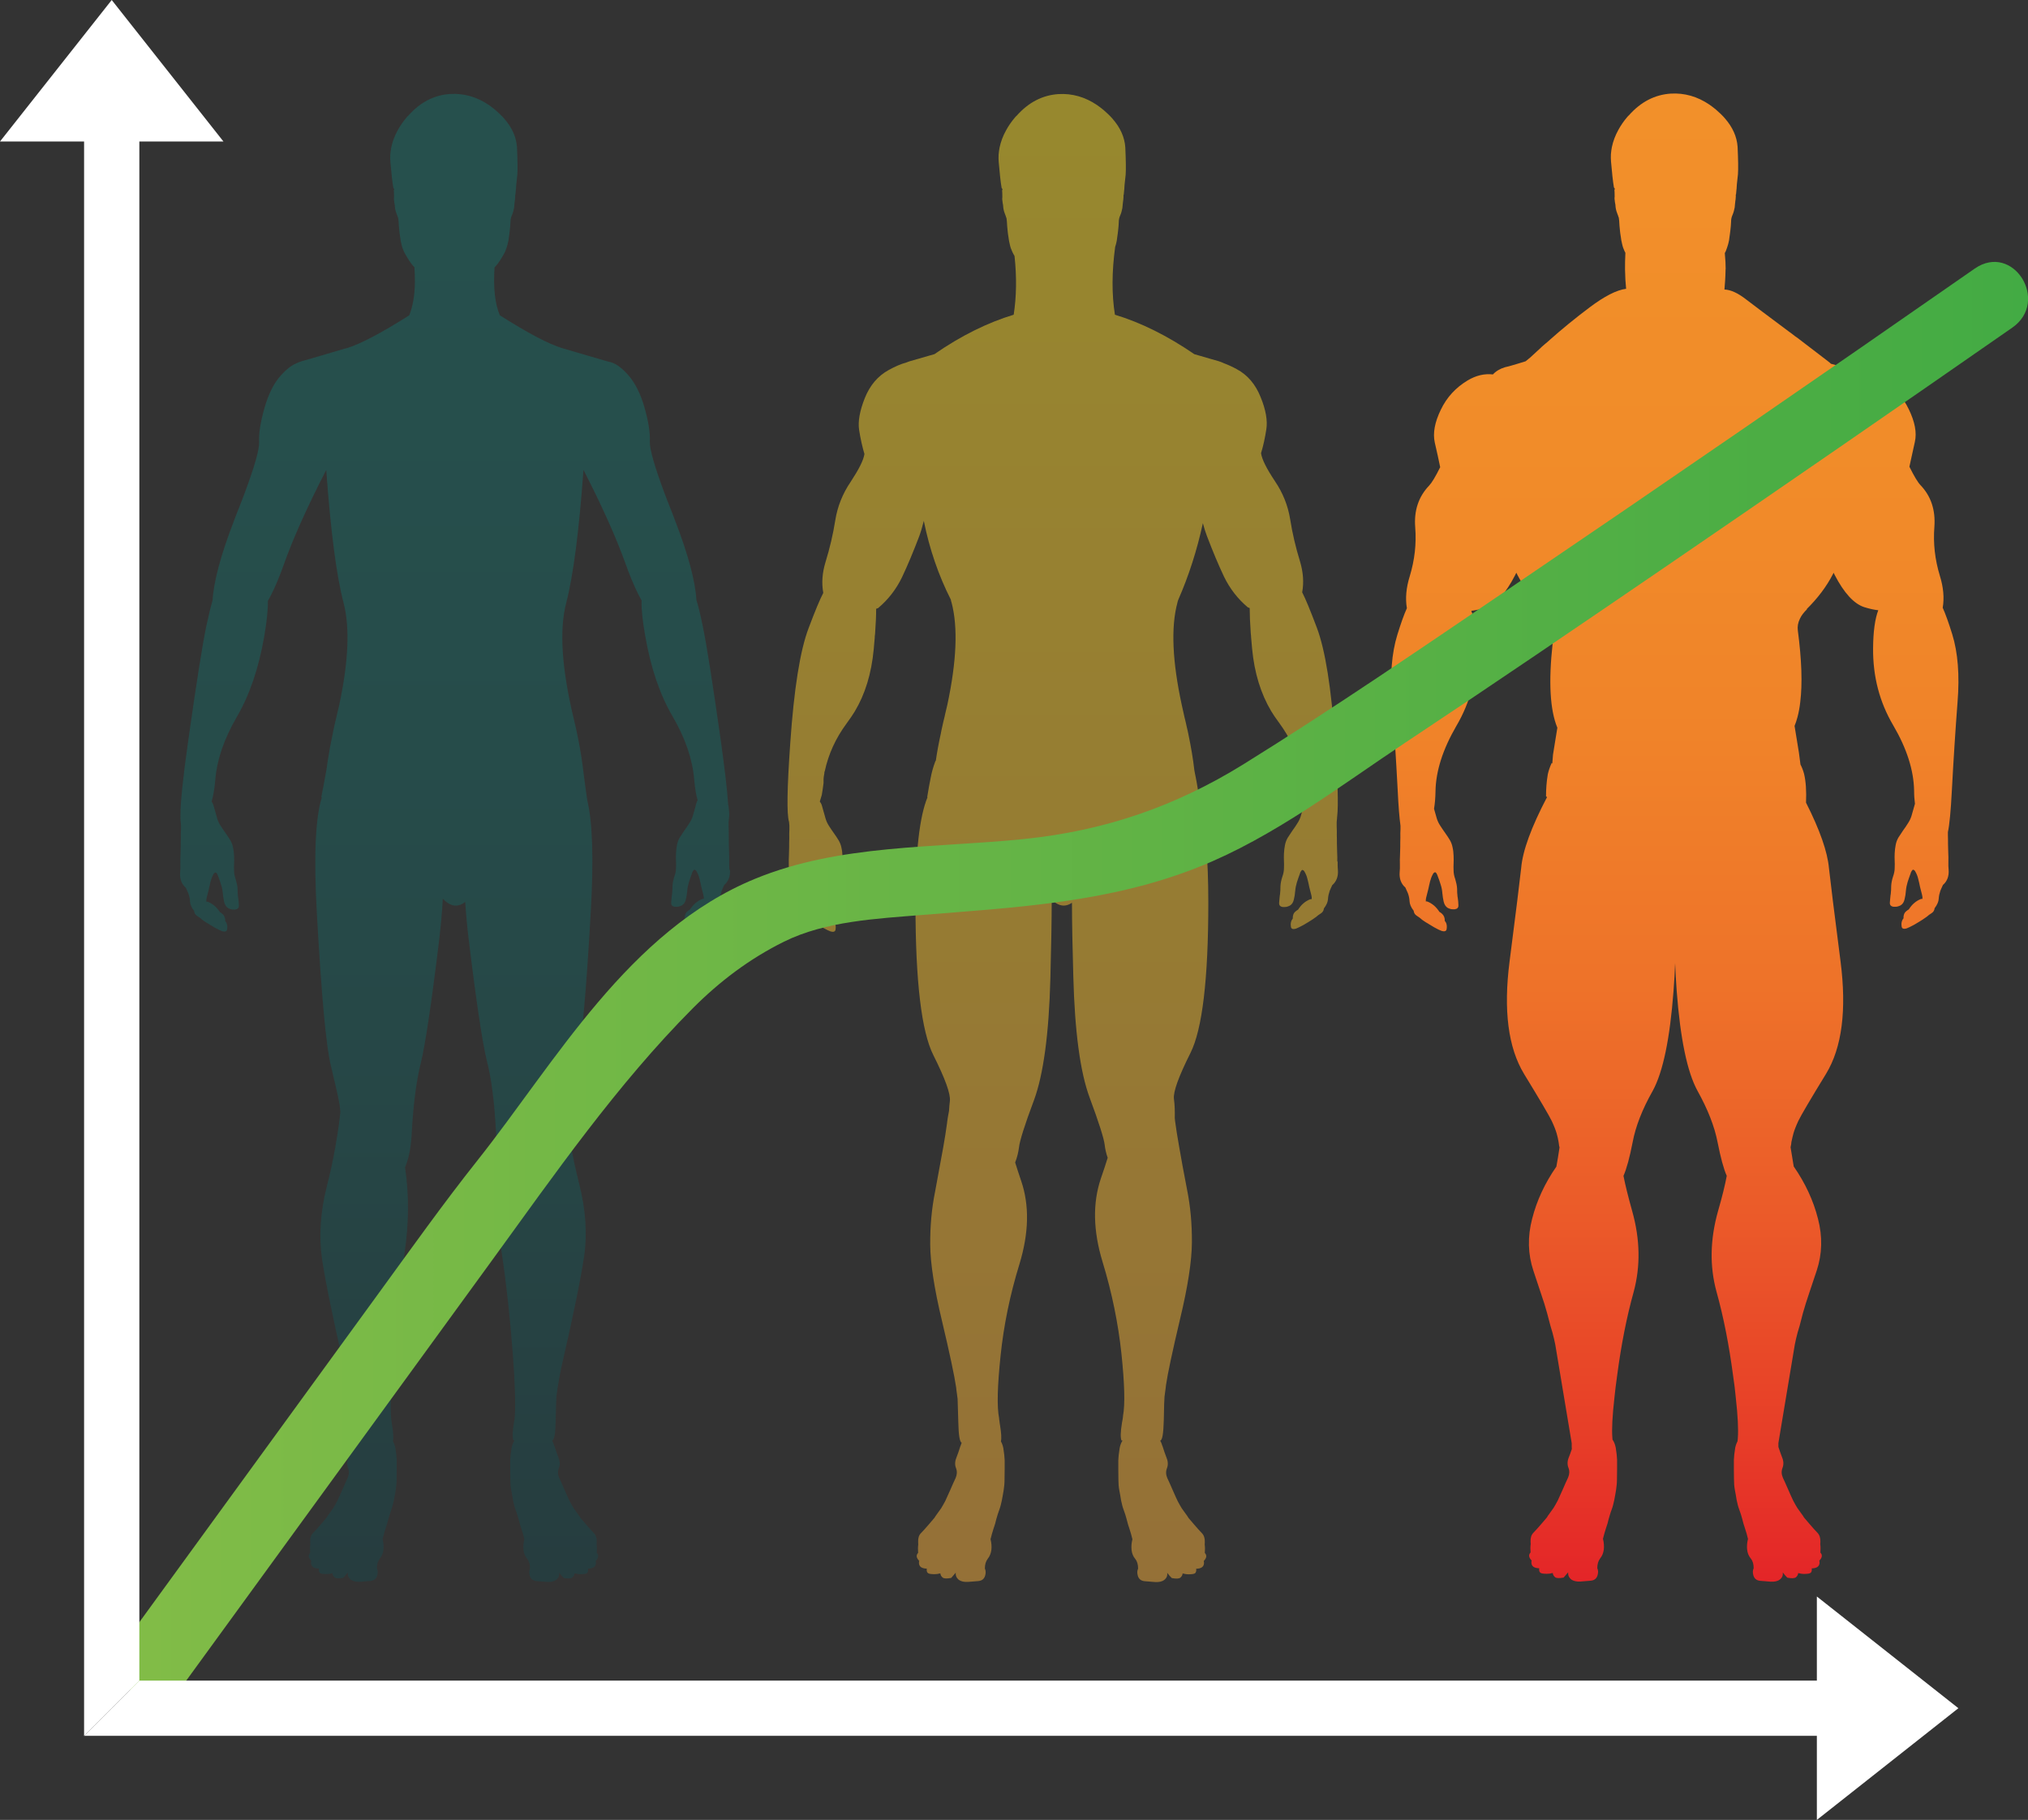
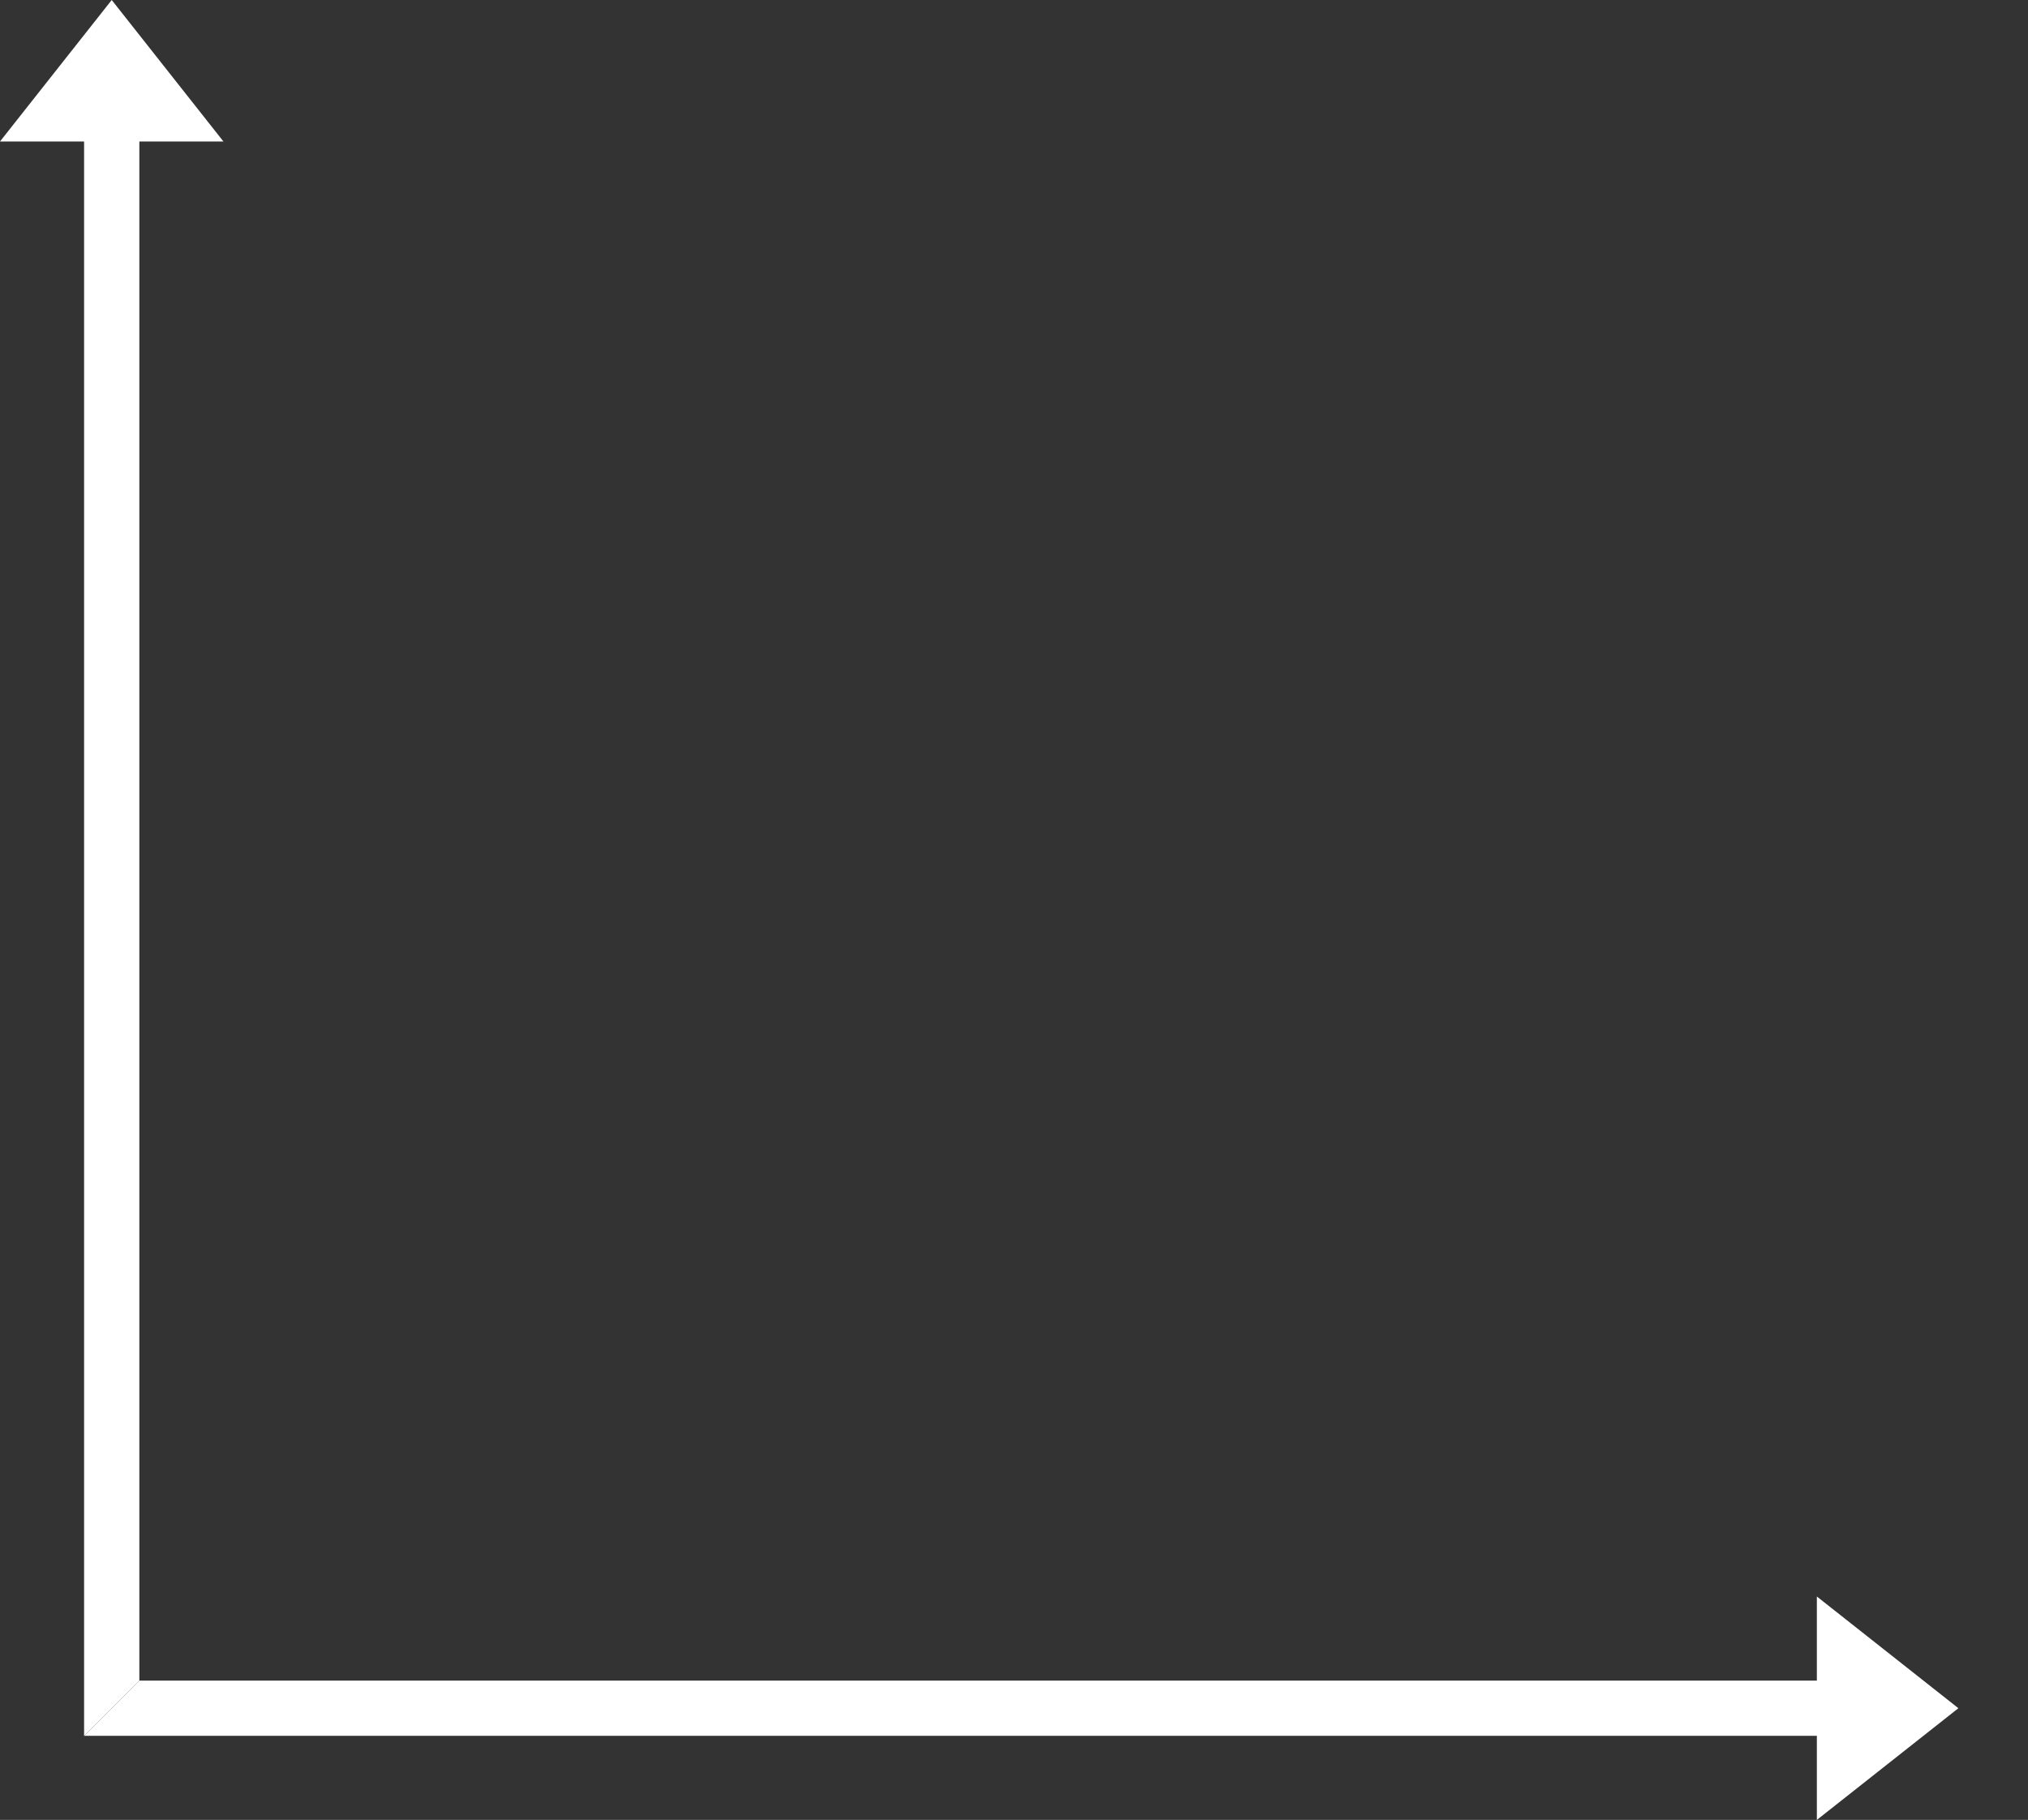
<svg xmlns="http://www.w3.org/2000/svg" id="Layer_2" data-name="Layer 2" viewBox="0 0 168.09 150.87">
  <rect x="0" y="0" width="168.09" height="150.87" fill="#333333" stroke="none" />
  <defs>
    <style> .cls-1 { fill: #fff; } .cls-2 { fill: url(#New_Gradient_Swatch); opacity: .25; } .cls-3 { fill: url(#New_Gradient_Swatch_2); } .cls-4 { fill: url(#New_Gradient_Swatch_1); opacity: .5; } .cls-5 { fill: url(#linear-gradient); } </style>
    <linearGradient id="New_Gradient_Swatch" data-name="New Gradient Swatch" x1="37.7" y1="131.18" x2="37.7" y2="7.79" gradientUnits="userSpaceOnUse">
      <stop offset="0" stop-color="#025a64" />
      <stop offset=".07" stop-color="#01636a" />
      <stop offset=".31" stop-color="#008180" />
      <stop offset=".55" stop-color="#009790" />
      <stop offset=".79" stop-color="#00a499" />
      <stop offset="1" stop-color="#00a99d" />
    </linearGradient>
    <linearGradient id="New_Gradient_Swatch_1" data-name="New Gradient Swatch 1" x1="88.08" y1="131.18" x2="88.08" y2="7.79" gradientUnits="userSpaceOnUse">
      <stop offset="0" stop-color="#f8af3c" />
      <stop offset="1" stop-color="#fddf2a" />
    </linearGradient>
    <linearGradient id="linear-gradient" x1="138.81" y1="131.18" x2="138.81" y2="7.79" gradientUnits="userSpaceOnUse">
      <stop offset="0" stop-color="#e42528" />
      <stop offset=".1" stop-color="#e73e28" />
      <stop offset=".25" stop-color="#eb5b29" />
      <stop offset=".4" stop-color="#ee7229" />
      <stop offset=".57" stop-color="#f08329" />
      <stop offset=".76" stop-color="#f18c29" />
      <stop offset="1" stop-color="#f2902a" />
    </linearGradient>
    <linearGradient id="New_Gradient_Swatch_2" data-name="New Gradient Swatch 2" x1="9.51" y1="81.2" x2="168.09" y2="81.2" gradientUnits="userSpaceOnUse">
      <stop offset="0" stop-color="#82bc47" />
      <stop offset="1" stop-color="#43ab44" />
    </linearGradient>
  </defs>
  <g id="Layer_1-2" data-name="Layer 1">
-     <path class="cls-2" d="m60.46,72.11c-.02-.22-.03-.45-.02-.7.01-.23,0-.47-.01-.71-.01-.24-.02-.49-.02-.72,0-.25,0-.51-.01-.75.01-.23,0-.47-.01-.72-.01-.25,0-.47.03-.68.03-.21.03-.43,0-.68-.02-.19-.04-.35-.07-.49-.07-1.15-.28-2.91-.61-5.29-.66-4.65-1.15-7.83-1.51-9.55-.18-.88-.35-1.58-.51-2.09-.09-1.56-.68-3.77-1.79-6.64-.06-.16-.11-.3-.17-.45-.16-.42-.32-.81-.46-1.17-.08-.2-.15-.4-.22-.58-.84-2.25-1.24-3.68-1.22-4.27.04-.73-.11-1.67-.44-2.83-.33-1.16-.79-2.07-1.37-2.72-.57-.64-1.11-1.01-1.63-1.09-.03-.01-.06-.02-.09-.03-.08-.02-.14-.04-.22-.06-.85-.25-1.66-.49-2.43-.71-.36-.11-.71-.21-1.05-.31-1.15-.34-2.88-1.26-5.2-2.73-.41-.96-.55-2.29-.44-3.98.09-.09.18-.19.25-.28.12-.17.24-.33.34-.51.11-.18.21-.35.29-.52.08-.19.14-.39.2-.59.06-.2.09-.4.11-.6.03-.21.06-.41.08-.62.01-.1.02-.21.03-.31.01-.11.01-.22.02-.33,0-.18.03-.34.1-.51.01-.03.02-.06.03-.07.08-.19.13-.39.17-.6.01-.08.01-.15.02-.23.01-.12.03-.24.04-.36,0-.01,0-.02.01-.03,0-.03,0-.08.01-.11,0-.04,0-.09.01-.13v-.21s.01-.01.02-.01c.01-.14.03-.29.04-.43,0-.02,0-.04.01-.07v-.04c.01-.1.01-.2.02-.3.01-.14.04-.42.09-.83.03-.42.02-1.18-.03-2.27-.06-.84-.41-1.63-1.07-2.38-.21-.24-.45-.47-.73-.71-.19-.15-.36-.29-.54-.41-.99-.67-2.06-.98-3.21-.91-1.31.09-2.47.68-3.46,1.8-.04.03-.09.08-.12.12-.31.36-.56.73-.76,1.1-.25.45-.43.93-.53,1.41-.03.19-.07.39-.08.59-.01.21-.01.42.01.63.08.91.15,1.61.24,2.13.04.06.07.09.07.1.01.02,0,.06-.03.1.01.11.02.3.02.57-.01.04-.01.09-.01.14,0,.03,0,.08.01.11.01.13.03.27.06.4.01.08.01.15.02.23.03.21.09.41.17.6.01.02.02.04.03.07.01.06.03.11.06.17.02.11.03.22.04.34,0,.11.01.22.02.33.01.1.02.21.03.31.02.21.04.41.08.62.02.2.06.4.11.6.04.2.11.4.2.59.08.17.18.34.29.52.1.18.22.34.34.51.07.09.15.18.24.27.03.43.04.84.04,1.22-.01,1.13-.18,2.05-.47,2.77-2.32,1.47-4.05,2.38-5.2,2.73-.06.01-.12.03-.18.04-.65.19-1.32.39-2.03.6-.49.14-.98.29-1.49.43-.19.06-.37.13-.54.22-.38.17-.78.49-1.19.95-.59.65-1.04,1.56-1.37,2.72-.33,1.16-.48,2.1-.44,2.83.02.59-.38,2.02-1.22,4.27-.08.19-.14.39-.22.58-.14.36-.3.76-.46,1.17-.06.15-.11.29-.17.45-1.11,2.87-1.7,5.08-1.79,6.64-.15.51-.32,1.21-.51,2.09-.36,1.72-.85,4.9-1.51,9.55-.44,3.1-.65,5.16-.64,6.17-.01.17,0,.33.01.48.03.21.04.43.03.68-.01.24-.02.49-.01.72-.01.24-.01.5-.01.75,0,.23-.01.47-.02.72-.01.23-.02.47-.01.71.01.24,0,.47-.02.7-.02.25.01.5.09.71.08.21.21.4.38.54.08.17.14.32.21.47.08.21.13.44.14.67.01.24.12.51.34.79.02.19.11.32.25.41.15.1.29.19.39.29.1.09.45.32,1.07.68.01.01.03.02.06.03.21.12.4.21.54.26.29.09.43.01.43-.22,0-.02,0-.04.01-.07.01-.21-.04-.4-.17-.54.01-.25-.07-.45-.24-.6-.07-.06-.13-.11-.2-.14-.13-.2-.28-.38-.44-.52-.17-.14-.35-.26-.56-.34-.04-.01-.09-.02-.13-.01-.01-.11,0-.22.03-.33.06-.22.11-.44.17-.67.04-.21.1-.43.15-.66.06-.22.13-.42.24-.61.02-.06.07-.1.13-.14h.01c.06-.03.11.01.18.13.02.03.04.09.07.17.1.24.18.49.25.72.08.23.12.47.14.72.02.23.06.46.11.7.06.23.17.41.34.51.09.04.18.08.28.1,0,0,0,0,0,0,.1.01.2.02.3.01.21-.03.31-.14.3-.34-.01-.21-.02-.42-.06-.65-.01-.01-.01-.02-.01-.03-.03-.23-.04-.46-.04-.7-.01-.23-.07-.5-.15-.77-.1-.28-.14-.51-.14-.72-.01-.21-.01-.41,0-.6.01-.19.01-.4,0-.62-.01-.24-.03-.47-.08-.68-.04-.23-.12-.44-.23-.63-.12-.19-.24-.39-.39-.59-.14-.2-.28-.4-.4-.59-.12-.18-.22-.38-.29-.6-.07-.23-.13-.46-.2-.7-.03-.12-.07-.26-.12-.43-.04-.12-.09-.21-.15-.3.14-.48.24-1.07.3-1.77.14-1.71.74-3.45,1.79-5.25,1.05-1.8,1.81-4.02,2.27-6.67.22-1.28.32-2.26.3-2.94.35-.6.73-1.43,1.13-2.49.06-.18.13-.37.2-.55.76-2.14,1.93-4.75,3.51-7.82.37,5.1.85,8.76,1.43,10.99.54,2.04.42,4.87-.35,8.48-.06.25-.12.51-.18.76l-.03.14h0s-.01.06-.02.09c-.08.3-.14.59-.2.86-.04.18-.08.35-.11.53-.18.84-.32,1.62-.43,2.35,0,0,0,0,0,0-.06.45-.11.81-.17,1.07-.1.59-.22,1.2-.35,1.85.02,0,.03,0,.05.01-.54,1.69-.68,4.89-.42,9.58.38,6.79.76,11.02,1.16,12.66.4,1.65.64,2.72.72,3.21.03.19.05.4.07.64-.03.29-.06.58-.1.87v.03c-.09.67-.2,1.36-.32,2.03-.19,1.07-.42,2.14-.7,3.23-.54,2.15-.67,4.15-.4,6.02.28,1.87.88,4.81,1.81,8.85.15.7.28,1.36.38,1.99.04.3.08.55.1.75.01.19.03.84.06,1.95.02,1.08.12,1.64.28,1.69-.03.08-.06.16-.09.25h0s-.01.03-.02.04c-.11.35-.22.68-.34.98-.12.3-.12.59-.02.84s.09.53-.03.81c-.13.28-.28.6-.44.98-.17.38-.3.68-.42.93-.12.23-.24.43-.34.6-.11.15-.22.31-.33.46-.11.15-.19.27-.23.34-.06.07-.22.25-.47.55s-.47.53-.64.71c-.18.18-.25.42-.24.74.01.07.01.13.01.2-.03.21-.03.44-.01.7-.19.2-.15.42.09.67-.02.06-.03.13-.02.21.03.28.24.42.65.43-.01.03-.01.08-.01.12,0,.18.09.28.25.31.06.01.11.01.17.02.07.01.13.01.2.01.18,0,.34-.02.51-.07.01.14.08.25.18.34.11.1.35.11.72.04.12-.13.25-.28.38-.44-.03.24.06.44.25.6.19.13.44.19.77.17.29-.02.57-.04.86-.07.29-.03.47-.18.55-.44.07-.23.06-.43-.02-.6,0-.33.08-.6.24-.81.17-.21.27-.45.3-.73.03-.28.01-.56-.06-.85-.01-.01-.01-.03-.01-.04.08-.3.15-.59.24-.85.1-.28.18-.54.24-.82.08-.27.15-.53.25-.78.09-.24.15-.51.21-.78.06-.29.1-.57.15-.85.04-.28.07-.55.07-.84.01-.29.01-.57.01-.86v-.78c-.01-.24-.04-.57-.11-.99-.04-.2-.1-.38-.2-.56.06-.25.03-.69-.07-1.32-.01-.04-.02-.09-.02-.12-.02-.12-.04-.28-.06-.44-.08-.96-.02-2.7.17-5.21.22-2.95.53-5.79.94-8.51.37-2.49.38-4.86.04-7.12,0-.02.02-.04.03-.06.29-.7.46-1.58.52-2.67.13-2.48.39-4.45.76-5.91.36-1.47.87-4.84,1.51-10.12.15-1.28.26-2.44.31-3.5.14.14.28.27.44.37.47.31.94.27,1.42-.1.06.94.15,1.95.28,3.04.64,5.29,1.15,8.66,1.51,10.12.38,1.46.63,3.42.76,5.91.05,1,.21,1.83.45,2.5-.38,2.33-.39,4.78,0,7.35.41,2.73.72,5.56.94,8.51.19,2.51.24,4.25.17,5.21-.01.17-.03.32-.06.44,0,.03-.01.08-.02.12-.12.74-.13,1.23-.03,1.44h.08c-.12.19-.2.41-.24.64-.07.42-.1.75-.11.99v.78c0,.29,0,.57.01.86,0,.29.02.56.07.84.06.28.1.56.15.85.06.28.12.54.21.78.1.25.18.52.25.78.07.28.14.54.24.82.09.26.17.55.24.85.06-.21.13-.42.23-.64-.1.22-.18.43-.23.64,0,.01,0,.03-.01.04-.07.29-.09.57-.06.85.03.28.13.52.3.73.17.21.24.47.24.81-.08.17-.09.36-.02.6.08.26.27.41.55.44.29.02.57.04.86.07.33.02.59-.03.77-.17.2-.15.29-.35.25-.6.12.17.25.31.38.44.36.07.61.06.72-.04.1-.09.17-.2.18-.34.17.04.33.07.51.07.07,0,.13,0,.2-.01.06-.01.11-.01.17-.02.17-.03.25-.13.25-.31,0-.04,0-.09-.01-.12.41-.01.62-.15.65-.43.01-.08,0-.15-.02-.21.24-.25.28-.47.09-.67.02-.25.02-.49-.01-.7,0-.07,0-.13.01-.2.01-.32-.07-.56-.24-.74-.17-.18-.39-.41-.64-.71-.25-.3-.42-.49-.47-.55-.04-.08-.12-.19-.23-.34-.11-.15-.22-.31-.33-.46-.1-.17-.22-.36-.34-.6-.12-.24-.25-.55-.42-.93-.17-.39-.31-.71-.44-.98-.12-.28-.13-.55-.03-.81.1-.25.1-.54-.02-.84-.12-.3-.23-.63-.34-.98-.01-.01-.01-.03-.02-.04h0c-.05-.17-.12-.32-.18-.44h.01c.17-.02.27-.59.29-1.69.02-1.12.04-1.77.06-1.95.02-.2.06-.45.1-.75.1-.63.22-1.29.38-1.99.93-4.04,1.53-6.99,1.81-8.85.28-1.87.14-3.86-.4-6.02-.28-1.09-.51-2.16-.7-3.23-.12-.67-.23-1.36-.32-2.03v-.03c0-.05-.01-.1-.02-.15.03-.55.07-1.01.12-1.36.08-.5.32-1.57.72-3.21.4-1.65.78-5.87,1.16-12.66.24-4.3.14-7.34-.29-9.12-.12-.83-.21-1.46-.26-1.88-.06-.46-.11-.83-.14-1.1,0,0,0,0,0,0-.06-.45-.13-.91-.22-1.4h0c-.14-.79-.32-1.65-.54-2.55-.97-4.09-1.17-7.24-.59-9.47.58-2.23,1.06-5.9,1.43-11.02,1.57,3.06,2.73,5.66,3.49,7.79.08.19.14.38.2.55.41,1.06.78,1.89,1.13,2.49-.03.68.07,1.65.3,2.94.46,2.65,1.21,4.86,2.27,6.67,1.05,1.8,1.65,3.55,1.79,5.25.06.67.15,1.24.28,1.7-.03.06-.06.11-.08.18-.06.17-.09.31-.12.43-.07.23-.13.46-.2.7-.07.22-.17.42-.29.6-.12.19-.25.39-.4.59-.14.2-.27.4-.39.59-.11.19-.19.4-.23.63-.04.21-.07.44-.08.68-.01.22-.01.43,0,.62.01.19.01.39,0,.6,0,.21-.04.44-.14.72-.09.28-.14.54-.15.77,0,.23-.01.46-.04.7,0,.01,0,.02-.01.03-.03.23-.04.44-.06.65-.01.2.09.31.3.34.1.01.2,0,.3-.01.1-.02.19-.06.28-.1.18-.1.29-.28.34-.51.06-.23.09-.46.11-.7.02-.24.07-.49.14-.72.08-.23.15-.47.25-.72.02-.08.04-.13.07-.17.07-.12.12-.17.18-.13h.01c.07.04.11.09.13.14.11.19.19.39.24.61.06.23.11.45.15.66.06.23.11.45.17.67.03.11.04.22.03.33-.04-.01-.09,0-.13.01-.21.08-.4.2-.56.34-.17.14-.31.32-.44.52-.07.03-.13.09-.2.14-.18.14-.25.34-.24.6-.12.14-.18.33-.17.54.01.02.01.04.01.07,0,.23.14.31.43.22.14-.06.33-.14.54-.26.02-.01.04-.02.06-.03.62-.36.97-.6,1.07-.68.1-.1.23-.19.39-.29.14-.09.23-.22.25-.41.22-.29.33-.55.34-.79.01-.23.07-.46.14-.67.07-.15.13-.31.21-.47.17-.14.3-.33.38-.54.08-.21.11-.45.09-.71Z" />
-     <path class="cls-4" d="m110.84,71.41c.01-.23,0-.47-.01-.71-.01-.24-.02-.49-.02-.72,0-.25,0-.51-.01-.75.01-.23,0-.47-.01-.72-.01-.25,0-.47.03-.68,0-.05,0-.1.01-.14.11-.93.05-2.97-.17-6.12-.31-4.53-.82-7.7-1.52-9.55-.54-1.43-.94-2.4-1.21-2.92.15-.8.09-1.66-.18-2.56-.36-1.17-.63-2.32-.81-3.46-.18-1.14-.6-2.21-1.28-3.21-.67-1.01-1.06-1.77-1.14-2.3.19-.62.33-1.27.44-1.99.11-.71-.04-1.6-.47-2.65-.42-1.06-1.08-1.84-1.97-2.32-.38-.21-.74-.37-1.06-.49-.15-.07-.3-.13-.46-.18-.51-.14-1-.29-1.49-.43l-.52-.15c-2.23-1.53-4.43-2.62-6.58-3.27-.27-1.68-.26-3.56.02-5.63.02-.06.04-.13.06-.19.06-.2.09-.4.11-.6.03-.21.06-.41.08-.62.01-.1.02-.21.03-.31.01-.11.01-.22.02-.33,0-.18.03-.34.1-.51.01-.03.02-.06.03-.07.08-.19.13-.39.17-.6.01-.08.01-.15.02-.23.01-.12.03-.24.04-.36,0-.01,0-.02.01-.03,0-.03,0-.08.01-.11,0-.04,0-.09.01-.13v-.21s.01-.01.02-.01c.01-.14.03-.29.04-.43,0-.02,0-.04.01-.07v-.04c.01-.1.01-.2.02-.3.01-.14.04-.42.09-.83.03-.42.02-1.18-.03-2.27-.06-.84-.41-1.63-1.07-2.38-.21-.24-.45-.47-.73-.71-.19-.15-.36-.29-.54-.41-.99-.67-2.06-.98-3.21-.91-1.31.09-2.47.68-3.46,1.8-.04.03-.09.08-.12.12-.31.36-.56.73-.76,1.1-.25.45-.43.93-.53,1.41-.03.19-.07.39-.08.59-.01.21-.01.42.01.63.08.91.15,1.61.24,2.13.04.06.07.09.07.1.01.02,0,.06-.03.1.01.11.02.3.02.57-.01.04-.01.09-.01.14,0,.03,0,.08.01.11.01.13.03.27.06.4.01.08.01.15.02.23.03.21.09.41.17.6.01.02.02.04.03.07.01.06.03.11.06.17.02.11.03.22.04.34,0,.11.01.22.02.33.01.1.02.21.03.31.02.21.04.41.08.62.02.2.06.4.11.6.04.2.11.4.2.59.05.12.12.24.19.36.19,1.77.16,3.4-.07,4.87-2.15.65-4.35,1.73-6.57,3.27l-.53.15c-.49.14-.98.29-1.49.43-.11.03-.22.08-.33.12-.42.11-.91.32-1.45.62-.89.49-1.55,1.27-1.97,2.32-.42,1.06-.58,1.94-.47,2.65.11.71.26,1.37.44,1.99-.08.52-.47,1.28-1.14,2.3-.68,1-1.1,2.07-1.28,3.21-.18,1.14-.45,2.29-.81,3.46-.27.89-.33,1.74-.18,2.54-.27.51-.68,1.49-1.22,2.93-.7,1.84-1.21,5.02-1.52,9.55-.26,3.69-.3,5.85-.1,6.5.03.2.04.4.03.63-.01.24-.02.49-.01.72-.01.24-.01.5-.01.75,0,.23-.01.47-.02.72-.01.23-.02.47-.01.71.01.24,0,.47-.02.7-.02.25.01.5.09.71.08.21.21.4.38.54.08.17.14.32.21.47.08.21.13.44.14.67.01.24.12.51.34.79.02.19.11.32.25.41.15.1.29.19.39.29.1.09.45.32,1.07.68.01.01.03.02.06.03.21.12.4.21.54.26.29.09.43.01.43-.22,0-.02,0-.04.01-.07.01-.21-.04-.4-.17-.54.01-.25-.07-.45-.24-.6-.07-.06-.13-.11-.2-.14-.13-.2-.28-.38-.44-.52-.17-.14-.35-.26-.56-.34-.04-.01-.09-.02-.13-.01-.01-.11,0-.22.03-.33.06-.22.11-.44.17-.67.04-.21.1-.43.15-.66.06-.22.13-.42.24-.61.02-.06.07-.1.13-.14h.01c.06-.03.11.01.18.13.02.03.04.09.07.17.1.24.18.49.25.72.08.23.12.47.14.72.02.23.06.46.11.7.06.23.17.41.34.51.09.04.18.08.28.1.1.01.2.02.3.01.21-.03.31-.14.3-.34-.01-.21-.02-.42-.06-.65-.01-.01-.01-.02-.01-.03-.03-.23-.04-.46-.04-.7-.01-.23-.07-.5-.15-.77-.1-.28-.14-.51-.14-.72-.01-.21-.01-.41,0-.6.01-.19.01-.4,0-.62-.01-.24-.03-.47-.08-.68-.04-.23-.12-.44-.23-.63-.12-.19-.24-.39-.39-.59-.14-.2-.28-.4-.4-.59-.12-.18-.22-.38-.29-.6-.07-.23-.13-.46-.2-.7-.03-.12-.07-.26-.12-.43-.04-.13-.1-.23-.17-.32l.17-.57s0-.01,0-.02c.05-.29.1-.61.14-.95,0-.03,0-.05,0-.08,0-.02,0-.04,0-.07,0-.02,0-.04,0-.05,0-.03,0-.06,0-.08,0-.19.04-.36.07-.55v-.07s.03-.09.03-.09c0,0,0,.01,0,.02.3-1.42.91-2.75,1.82-3.98.03-.04.05-.08.09-.12,0,0,0,0,0,0,0,0,0,0,.01-.02.19-.26.38-.54.56-.83.86-1.43,1.39-3.14,1.58-5.18.02-.32.06-.63.08-.91,0-.12.01-.23.03-.35.06-.84.09-1.53.09-2.08.04-.01.07-.03.1-.04.01,0,.03,0,.05-.01.85-.71,1.51-1.57,1.99-2.56.47-.99.94-2.12,1.42-3.38.13-.34.26-.78.39-1.3.47,2.34,1.22,4.52,2.24,6.53.01.08.03.17.06.24.54,2.04.42,4.87-.35,8.48-.06.25-.12.51-.18.76l-.03.14s-.01.06-.02.09c-.08.3-.14.59-.2.86-.04.18-.08.35-.11.53-.18.82-.32,1.58-.42,2.29,0,0-.02-.02-.02-.03-.19.5-.32.97-.4,1.41-.09.44-.19.97-.29,1.6.01,0,.02,0,.03,0-.67,1.62-1.01,4.61-1,8.95,0,6.34.5,10.49,1.48,12.44.98,1.95,1.44,3.22,1.37,3.81-.03.26-.06.53-.07.81-.08.4-.13.72-.16.96v.03c-.09.67-.2,1.36-.32,2.03-.19,1.07-.42,2.3-.68,3.7-.28,1.39-.41,2.85-.4,4.37.01,1.51.33,3.63.98,6.34.64,2.7,1.03,4.54,1.17,5.5.01.06.01.12.02.19.04.3.08.55.1.75.01.19.03.84.06,1.95.02,1.08.12,1.64.28,1.69-.03.08-.06.16-.09.25h0s-.01.03-.02.04c-.11.35-.22.68-.34.98-.12.3-.12.59-.02.84s.09.53-.03.81c-.13.28-.28.6-.44.98-.17.38-.3.68-.42.93-.12.23-.24.43-.34.6-.11.15-.22.31-.33.46-.11.15-.19.27-.23.34-.06.07-.22.25-.47.55-.25.3-.47.53-.64.71-.18.18-.25.42-.24.74.01.07.01.13.01.2-.03.21-.03.44-.01.7-.19.2-.15.42.09.67-.02.06-.03.13-.02.21.03.28.24.42.65.43-.01.03-.01.08-.01.12,0,.18.09.28.25.31.06.01.11.01.17.02.07.01.13.01.2.01.18,0,.34-.02.51-.07.01.14.08.25.18.34.11.1.35.11.72.04.12-.13.25-.28.38-.44-.03.24.06.44.25.6.19.13.44.19.77.17.29-.02.57-.04.86-.07.29-.03.47-.18.55-.44.07-.23.06-.43-.02-.6,0-.33.08-.6.24-.81.17-.21.26-.45.3-.73.03-.28.01-.56-.06-.85-.01-.01-.01-.03-.01-.04.08-.3.15-.59.24-.85.1-.28.18-.54.24-.82.08-.27.15-.53.25-.78.09-.24.15-.51.21-.78.06-.29.1-.57.15-.85.04-.28.07-.55.07-.84.01-.29.01-.57.01-.86v-.78c-.01-.24-.04-.57-.11-.99-.04-.2-.1-.38-.2-.56.06-.25.03-.69-.07-1.32-.01-.04-.02-.09-.02-.12-.02-.12-.04-.28-.06-.44v-.04c-.19-.95-.14-2.67.12-5.16.26-2.53.78-5.07,1.57-7.63.78-2.57.83-4.86.14-6.88-.2-.58-.36-1.09-.5-1.53.17-.44.27-.86.32-1.27.06-.52.46-1.82,1.25-3.92.77-2.11,1.23-5.45,1.35-10.06.07-2.67.11-4.85.11-6.54.12.11.24.21.36.29.44.28.87.27,1.32-.03,0,1.62.04,3.64.11,6.08.12,4.6.57,7.95,1.35,10.06.78,2.1,1.19,3.4,1.25,3.92.04.35.12.71.25,1.08-.15.49-.34,1.06-.57,1.73-.68,2.02-.64,4.31.14,6.88.78,2.56,1.3,5.1,1.57,7.63.26,2.48.31,4.21.13,5.16v.04c-.02.17-.04.32-.07.44,0,.03-.01.08-.02.12-.12.74-.13,1.23-.03,1.44h.08c-.12.19-.2.41-.24.64-.07.42-.1.75-.11.99v.78c0,.29,0,.57.01.86,0,.29.02.56.07.84.06.28.1.56.15.85.06.28.12.54.21.78.1.25.18.52.25.78.07.28.14.54.24.82.09.26.17.55.24.85,0,.01,0,.03-.01.04-.07.29-.09.57-.06.85.03.28.13.52.3.73.17.21.24.47.24.81-.08.17-.09.36-.02.6.08.26.26.41.55.44.29.02.57.04.86.07.33.02.59-.03.77-.17.2-.15.29-.35.25-.6.12.17.25.31.38.44.36.07.61.06.72-.04.1-.09.17-.2.18-.34.17.04.33.07.51.07.07,0,.13,0,.2-.01.06-.01.11-.01.17-.02.17-.03.25-.13.25-.31,0-.04,0-.09-.01-.12.41-.01.62-.15.65-.43.01-.08,0-.15-.02-.21.24-.25.28-.47.09-.67.02-.25.02-.49-.01-.7,0-.07,0-.13.01-.2.01-.32-.07-.56-.24-.74-.17-.18-.39-.41-.64-.71-.25-.3-.42-.49-.47-.55-.04-.08-.12-.19-.23-.34-.11-.15-.22-.31-.33-.46-.1-.17-.22-.36-.34-.6-.12-.24-.25-.55-.42-.93-.17-.39-.31-.71-.44-.98-.12-.28-.13-.55-.03-.81.1-.25.1-.54-.02-.84-.12-.3-.23-.63-.34-.98-.01-.01-.01-.03-.02-.04h0c-.05-.17-.11-.32-.18-.44h.01c.17-.02.26-.59.29-1.69.02-1.12.04-1.77.06-1.95.02-.2.06-.45.1-.75.01-.07.01-.13.02-.19.14-.96.53-2.79,1.17-5.5.65-2.7.97-4.82.98-6.34.01-1.52-.12-2.98-.4-4.37-.27-1.4-.5-2.63-.68-3.7-.12-.67-.23-1.36-.32-2.03v-.03c0-.05-.02-.11-.02-.18.01-.56,0-1.1-.07-1.59-.07-.59.39-1.85,1.37-3.81.98-1.95,1.48-6.11,1.48-12.44,0-3.73-.24-6.46-.74-8.18.02,0,.03,0,.05,0-.14-1.04-.26-1.8-.36-2.27-.05-.22-.08-.41-.11-.57-.1-.9-.27-1.9-.5-3.01-.03-.18-.08-.35-.12-.53-.06-.28-.12-.56-.2-.86-.01-.03-.01-.06-.02-.09l-.03-.14c-.06-.25-.11-.51-.17-.76-.78-3.61-.91-6.44-.36-8.48.02-.08.04-.17.07-.24.87-1.98,1.55-4.1,2.04-6.35.11.41.22.77.33,1.05.48,1.26.95,2.39,1.42,3.38.48.99,1.14,1.85,1.99,2.56.01,0,.03,0,.05.01.03.01.06.03.09.04,0,.55.03,1.25.09,2.1.01.12.03.23.03.35.02.29.05.59.08.91.19,2.03.73,3.75,1.58,5.18.18.29.36.57.56.83,0,0,0,.01.01.02,0,0,0,0,0,0,.04.04.06.08.09.12.91,1.24,1.52,2.56,1.82,3.98,0,0,0-.01,0-.02l.02.09v.07c.04.19.07.36.08.55.01.02.02.04,0,.08,0,.01,0,.03,0,.05,0,.02,0,.04,0,.07,0,.02,0,.04,0,.08.04.34.08.66.14.95t0,.02l.14.49c-.04.06-.07.13-.09.21-.06.17-.09.31-.12.43-.07.23-.13.46-.2.7-.07.22-.17.42-.29.6-.12.19-.25.39-.4.59-.14.2-.26.4-.39.59-.11.19-.19.4-.23.63-.04.21-.07.44-.08.68-.01.22-.01.43,0,.62.01.19.01.39,0,.6,0,.21-.04.44-.14.72-.09.28-.14.54-.15.77,0,.23-.01.46-.04.7,0,.01,0,.02-.01.03-.03.23-.04.44-.06.65-.01.2.09.31.3.34.1.01.2,0,.3-.01.1-.02.19-.06.28-.1.18-.1.29-.28.34-.51.06-.23.09-.46.11-.7.02-.24.07-.49.14-.72.08-.23.15-.47.25-.72.02-.08.04-.13.07-.17.07-.12.12-.17.18-.13h.01c.07.04.11.09.13.14.11.19.19.39.24.61.06.23.11.45.15.66.06.23.11.45.17.67.03.11.04.22.03.33-.04-.01-.09,0-.13.01-.21.08-.4.2-.56.34-.17.14-.31.32-.44.52-.07.03-.13.09-.2.14-.18.14-.25.34-.24.6-.12.14-.18.33-.17.54.01.02.01.04.01.07,0,.23.14.31.43.22.14-.06.33-.14.54-.26.02-.01.04-.02.06-.03.62-.36.97-.6,1.07-.68.1-.1.23-.19.39-.29.14-.09.23-.22.25-.41.22-.29.33-.55.34-.79.01-.23.07-.46.14-.67.07-.15.13-.31.21-.47.17-.14.3-.33.38-.54.08-.21.11-.45.09-.71-.02-.22-.03-.45-.02-.7Z" />
-     <path class="cls-5" d="m149.71,50.53c.94-.92,1.68-1.9,2.22-2.95.02-.03.03-.06.05-.1.03.06.05.11.08.17.78,1.51,1.6,2.4,2.45,2.68.44.14.83.22,1.17.26-.27.7-.42,1.75-.43,3.15-.02,2.33.53,4.46,1.67,6.39,1.13,1.93,1.7,3.73,1.73,5.42v.03c0,.38.03.73.07,1.05-.04.12-.06.23-.09.32-.07.23-.13.46-.2.7-.07.22-.17.42-.29.6-.12.19-.25.39-.4.59-.14.2-.26.4-.39.59-.11.19-.19.4-.23.63-.04.21-.07.44-.08.68-.01.22-.01.43,0,.62.01.19.01.39,0,.6,0,.21-.04.44-.14.72-.09.28-.14.54-.15.77,0,.23-.01.46-.04.7,0,.01,0,.02-.01.03-.03.23-.04.44-.06.65-.01.2.09.31.3.34.1.01.2,0,.3-.01.1-.02.19-.06.28-.1.18-.1.29-.28.34-.51.06-.23.09-.46.11-.7.02-.24.07-.49.14-.72.08-.23.15-.47.25-.72.02-.08.04-.13.07-.17.07-.12.12-.17.18-.13h.01c.07.04.11.09.13.14.11.19.19.39.24.61.06.23.11.45.15.66.06.23.11.45.17.67.03.11.04.22.03.33-.04-.01-.09,0-.13.01-.21.08-.4.2-.56.34-.17.14-.31.32-.44.52-.07.03-.13.09-.2.14-.18.14-.25.34-.24.6-.12.14-.18.33-.17.54.01.02.01.04.01.07,0,.23.14.31.43.22.14-.06.33-.14.54-.26.02-.01.04-.02.06-.03.62-.36.97-.6,1.07-.68.1-.1.23-.19.39-.29.14-.09.23-.22.25-.41.22-.29.33-.55.34-.79.01-.23.07-.46.14-.67.07-.15.13-.31.21-.47.17-.14.3-.33.38-.54.08-.21.11-.45.09-.71-.02-.22-.03-.45-.02-.7.01-.23,0-.47-.01-.71-.01-.24-.02-.49-.02-.72,0-.25,0-.51-.01-.75,0-.08,0-.16,0-.25.13-.59.24-1.74.33-3.47.14-2.64.3-5.08.47-7.31.18-2.22.03-4.1-.44-5.62-.3-.96-.56-1.69-.79-2.2.14-.81.06-1.7-.24-2.66-.4-1.32-.56-2.67-.45-4.05.1-1.39-.28-2.54-1.15-3.45-.22-.23-.53-.74-.92-1.53.13-.59.28-1.27.45-2.05.18-.78,0-1.68-.5-2.71-.49-1.03-1.24-1.84-2.22-2.43-.67-.4-1.34-.56-2.01-.51-.16-.15-.35-.27-.57-.37-.15-.07-.32-.12-.5-.17-.14-.03-.29-.07-.43-.1-.02-.01-.04-.01-.07-.02-.22-.06-.43-.11-.64-.17h-.01c-.07-.07-.14-.13-.22-.19l-2.57-1.97c-.07-.04-.13-.09-.19-.13-.17-.13-.34-.27-.53-.4-1.7-1.27-2.88-2.15-3.54-2.66-.67-.52-1.26-.79-1.78-.81.04-.47.08-.99.09-1.58,0-.06,0-.1.01-.13,0-.32-.02-.76-.07-1.31.03-.05.06-.11.08-.16.08-.19.14-.39.2-.59.06-.2.09-.4.11-.6.03-.21.06-.41.08-.62.01-.1.02-.21.03-.31.01-.11.01-.22.02-.33,0-.18.03-.34.1-.51.01-.03.02-.06.03-.07.08-.19.13-.39.17-.6.01-.08.01-.15.02-.23.01-.12.03-.24.04-.36,0-.01,0-.02.01-.03,0-.03,0-.08.01-.11,0-.04,0-.09.01-.13v-.21s.01-.01.02-.01c.01-.14.03-.29.04-.43,0-.02,0-.04.01-.07v-.04c.01-.1.01-.2.02-.3.01-.14.04-.42.09-.83.03-.42.02-1.18-.03-2.27-.06-.84-.41-1.63-1.07-2.38-.21-.24-.45-.47-.73-.71-.19-.15-.36-.29-.54-.41-.99-.67-2.06-.98-3.21-.91-1.31.09-2.47.68-3.46,1.8-.04.03-.09.08-.12.12-.31.36-.56.73-.76,1.1-.25.45-.43.93-.53,1.41-.03.19-.07.39-.08.59-.01.21-.01.42.01.63.08.91.15,1.61.24,2.13.04.06.07.09.07.1.01.02,0,.06-.03.1.01.11.02.3.02.57-.01.04-.01.09-.01.14,0,.03,0,.08.01.11.01.13.03.27.06.4.01.08.01.15.02.23.03.21.09.41.17.6.01.02.02.04.03.07.01.06.03.11.06.17.02.11.03.22.04.34,0,.11.01.22.02.33.01.1.02.21.03.31.02.21.04.41.08.62.02.2.06.4.11.6.04.2.11.4.2.59.02.05.05.09.07.14-.03.52-.03.95-.03,1.27v.13c.01.59.04,1.1.09,1.58-.79.1-1.8.62-3.01,1.53-1.23.92-2.32,1.82-3.3,2.69-.13.12-.25.23-.38.33-.1.09-.2.18-.29.25-.02.02-.04.04-.07.07l-.89.82-.39.32c-.25.08-.46.14-.65.2-.18.06-.32.1-.44.13-.23.07-.39.11-.44.12-.06.01-.11.03-.17.04-.43.13-.76.33-1.01.6-.7-.08-1.4.08-2.1.5-.98.59-1.73,1.4-2.22,2.43-.5,1.03-.67,1.93-.5,2.71.18.78.33,1.45.45,2.05-.39.79-.7,1.3-.92,1.53-.87.91-1.26,2.06-1.15,3.45.11,1.38-.05,2.73-.45,4.05-.3.96-.38,1.85-.24,2.66-.23.5-.49,1.23-.79,2.2-.47,1.52-.62,3.4-.44,5.62.18,2.23.33,4.67.47,7.31.06,1.29.14,2.25.23,2.91,0,.08,0,.17,0,.26-.01.24-.02.49-.01.72-.01.24-.01.5-.01.75,0,.23-.01.47-.02.72-.01.23-.02.47-.01.71.01.24,0,.47-.02.7-.02.25.01.5.09.71.08.21.21.4.38.54.08.17.14.32.21.47.08.21.13.44.14.67.01.24.12.51.34.79.02.19.11.32.25.41.15.1.29.19.39.29.1.09.45.32,1.07.68.01.01.03.02.06.03.21.12.4.21.54.26.29.09.43.01.43-.22,0-.02,0-.04.01-.07.01-.21-.04-.4-.17-.54.01-.25-.07-.45-.24-.6-.07-.06-.13-.11-.2-.14-.13-.2-.28-.38-.44-.52-.17-.14-.35-.26-.56-.34-.04-.01-.09-.02-.13-.01-.01-.11,0-.22.03-.33.06-.22.11-.44.17-.67.04-.21.1-.43.15-.66.06-.22.13-.42.24-.61.02-.06.07-.1.13-.14h.01c.06-.03.11.01.18.13.02.03.04.09.07.17.1.24.18.49.25.72.08.23.12.47.14.72.02.23.06.46.11.7.06.23.17.41.34.51.09.04.18.08.28.1.1.01.2.02.3.01.21-.03.31-.14.3-.34-.01-.21-.02-.42-.06-.65-.01-.01-.01-.02-.01-.03-.03-.23-.04-.46-.04-.7-.01-.23-.07-.5-.15-.77-.1-.28-.14-.51-.14-.72-.01-.21-.01-.41,0-.6.01-.19.01-.4,0-.62-.01-.24-.03-.47-.08-.68-.04-.23-.12-.44-.23-.63-.12-.19-.24-.39-.39-.59-.14-.2-.28-.4-.4-.59-.12-.18-.22-.38-.29-.6-.07-.23-.13-.46-.2-.7-.01-.04-.02-.08-.03-.12.07-.41.11-.88.12-1.41v-.03c.03-1.69.61-3.49,1.73-5.42,1.14-1.93,1.69-4.06,1.67-6.39-.01-1.4-.16-2.45-.43-3.15.34-.04.73-.13,1.17-.26.86-.28,1.67-1.17,2.45-2.68.04-.07.07-.14.11-.22.03.07.06.13.1.2.41.78.93,1.53,1.56,2.25.09.1.18.2.26.32.35.45.66.98.92,1.58.18.41.23.92.17,1.51-.35,3.19-.22,5.52.39,6.99l-.36,2.23c-.02.24-.04.49-.06.74-.02-.02-.03-.03-.05-.05-.16.35-.26.66-.32.93-.1.59-.15,1.2-.15,1.85.03.01.06.02.09.04-1.31,2.5-2.03,4.46-2.15,5.9-.12,1.1-.44,3.68-.96,7.73-.52,4.05-.12,7.15,1.2,9.33,1.32,2.16,2.09,3.47,2.3,3.91.2.43.33.77.4,1.02.07.24.11.42.13.54.03.12.04.24.06.36,0,.06.02.15.05.26-.08.53-.16,1.06-.26,1.59-.96,1.38-1.63,2.83-2.01,4.33-.39,1.49-.35,2.93.1,4.29.45,1.36.75,2.27.91,2.74.14.46.32,1.08.51,1.85.12.38.22.74.3,1.09.03.17.07.32.1.47l1.35,8.1s0,.04.01.07v.09c0,.14,0,.27.01.38-.08.25-.17.5-.26.72-.12.3-.12.59-.02.84.1.25.09.53-.03.81-.13.28-.28.6-.44.98-.17.38-.3.68-.42.93-.12.23-.24.43-.34.6-.11.15-.22.31-.33.46-.11.15-.19.26-.23.34-.06.07-.22.25-.47.55-.25.3-.47.53-.64.71-.18.18-.25.42-.24.74.01.07.01.13.01.2-.03.21-.03.44-.01.7-.19.2-.15.42.09.67-.02.06-.03.13-.02.21.03.28.24.42.65.43-.01.03-.01.08-.01.12,0,.18.09.28.25.31.06.01.11.01.17.02.07.01.13.01.2.01.18,0,.34-.02.51-.07.01.14.08.25.18.34.11.1.35.11.72.04.12-.13.25-.28.38-.44-.03.24.06.44.25.6.19.13.44.19.77.17.29-.02.57-.04.86-.07.29-.03.47-.18.55-.44.07-.23.06-.43-.02-.6,0-.33.08-.6.24-.81.17-.21.26-.45.3-.73.03-.28.01-.56-.06-.85-.01-.01-.01-.03-.01-.04.08-.3.15-.59.24-.85.1-.28.18-.54.24-.82.08-.26.15-.53.25-.78.09-.24.15-.51.21-.78.06-.29.1-.57.15-.85.04-.28.07-.55.07-.84.01-.29.01-.57.01-.86v-.78c-.01-.24-.04-.57-.11-.99-.05-.25-.13-.48-.27-.68,0-.05-.01-.1-.01-.15-.06-.71,0-1.81.17-3.32.06-.56.13-1.19.23-1.87.33-2.5.78-4.8,1.37-6.92.57-2.12.53-4.35-.13-6.69-.33-1.18-.57-2.15-.72-2.91.26-.59.51-1.51.76-2.79.24-1.29.79-2.72,1.67-4.27.85-1.56,1.42-4.32,1.72-8.28.06-.83.11-1.59.13-2.3.03.71.07,1.47.13,2.3.3,3.96.87,6.72,1.72,8.28.87,1.56,1.42,2.98,1.67,4.27.25,1.27.5,2.2.76,2.79-.14.76-.38,1.73-.72,2.91-.66,2.34-.71,4.57-.13,6.69.59,2.12,1.04,4.43,1.37,6.92.1.67.18,1.3.23,1.87.17,1.51.22,2.62.17,3.32,0,.11-.02.21-.03.3-.09.17-.15.34-.19.54-.07.42-.1.75-.11.99v.78c0,.29,0,.57.01.86,0,.29.02.56.07.84.06.28.1.56.15.85.06.28.12.54.21.78.1.25.18.52.25.78.07.28.14.54.24.82.09.26.17.55.24.85,0,.01,0,.03-.01.04-.07.29-.09.57-.06.85.03.28.13.52.3.73.17.21.24.47.24.81-.08.17-.09.36-.02.6.08.26.26.41.55.44.29.02.57.04.86.07.33.02.59-.03.77-.17.2-.15.29-.35.25-.6.12.17.25.31.38.44.36.07.61.06.72-.04.1-.09.17-.2.18-.34.17.04.33.07.51.07.07,0,.13,0,.2-.01.06-.01.11-.01.17-.02.17-.03.25-.13.25-.31,0-.04,0-.09-.01-.12.41-.01.62-.15.65-.43.01-.08,0-.15-.02-.21.24-.25.28-.47.09-.67.02-.25.02-.49-.01-.7,0-.07,0-.13.01-.2.01-.32-.07-.56-.24-.74-.17-.18-.39-.41-.64-.71-.25-.3-.42-.49-.47-.55-.04-.08-.12-.19-.23-.34-.11-.15-.22-.31-.33-.46-.1-.17-.22-.36-.34-.6-.12-.24-.25-.55-.42-.93-.17-.39-.31-.71-.44-.98-.12-.28-.13-.55-.03-.81.1-.25.1-.54-.02-.84-.11-.27-.21-.58-.32-.9,0-.07,0-.14,0-.22v-.09s.01-.04.01-.07l1.35-8.1c.03-.15.07-.31.1-.47.08-.35.18-.72.3-1.09.19-.77.36-1.39.51-1.85.15-.46.45-1.38.91-2.74.45-1.37.49-2.8.1-4.29-.38-1.5-1.05-2.95-2.01-4.33-.09-.53-.18-1.06-.26-1.59.02-.11.04-.2.05-.26.01-.12.02-.24.06-.36.02-.12.07-.3.13-.54.07-.24.2-.59.4-1.02.21-.44.97-1.74,2.3-3.91,1.32-2.17,1.72-5.28,1.2-9.33-.52-4.05-.84-6.62-.96-7.73-.12-1.34-.75-3.15-1.9-5.42.04-.95-.01-1.75-.16-2.38-.08-.3-.18-.55-.3-.78l-.13-.99-.36-2.21c.09-.22.17-.46.24-.72.1-.38.18-.79.23-1.25.19-1.53.12-3.51-.2-5.95-.04-.31.01-.63.17-.96.12-.27.33-.54.63-.83" />
-   </g>
+     </g>
  <g id="Layer_3" data-name="Layer 3">
-     <path class="cls-3" d="m15.38,139.4c8.48-11.66,16.96-23.31,25.44-34.97,5.16-7.1,10.32-14.53,16.59-20.83,2.21-2.22,4.69-4.11,7.58-5.54,3.45-1.7,7.62-1.9,11.44-2.21,7.94-.64,15.54-1.03,22.96-3.99,6.15-2.45,11.72-6.73,17.11-10.31,7.22-4.79,14.37-9.66,21.51-14.54,9.62-6.58,19.22-13.2,28.78-19.85,3.13-2.18.06-7.1-3.12-4.89-12.81,8.92-25.67,17.77-38.6,26.54-7.27,4.93-14.52,9.9-22.01,14.55-5.59,3.46-11.42,5.5-18.14,6.19-7.49.77-15.33.42-22.33,3.3-10.5,4.31-16.57,15.22-23.01,23.34-2.85,3.59-5.49,7.31-8.18,11-7.12,9.78-14.23,19.57-21.35,29.35-2.22,3.05,3.14,5.88,5.34,2.86Z" />
    <polygon class="cls-1" points="18.52 11.73 9.26 0 0 11.73 6.97 11.73 6.97 143.9 11.55 139.32 11.55 11.73 18.52 11.73" />
    <polygon class="cls-1" points="162.32 141.61 150.59 132.35 150.59 139.32 11.55 139.32 6.97 143.9 150.59 143.9 150.59 143.9 150.59 150.87 162.32 141.61" />
  </g>
</svg>